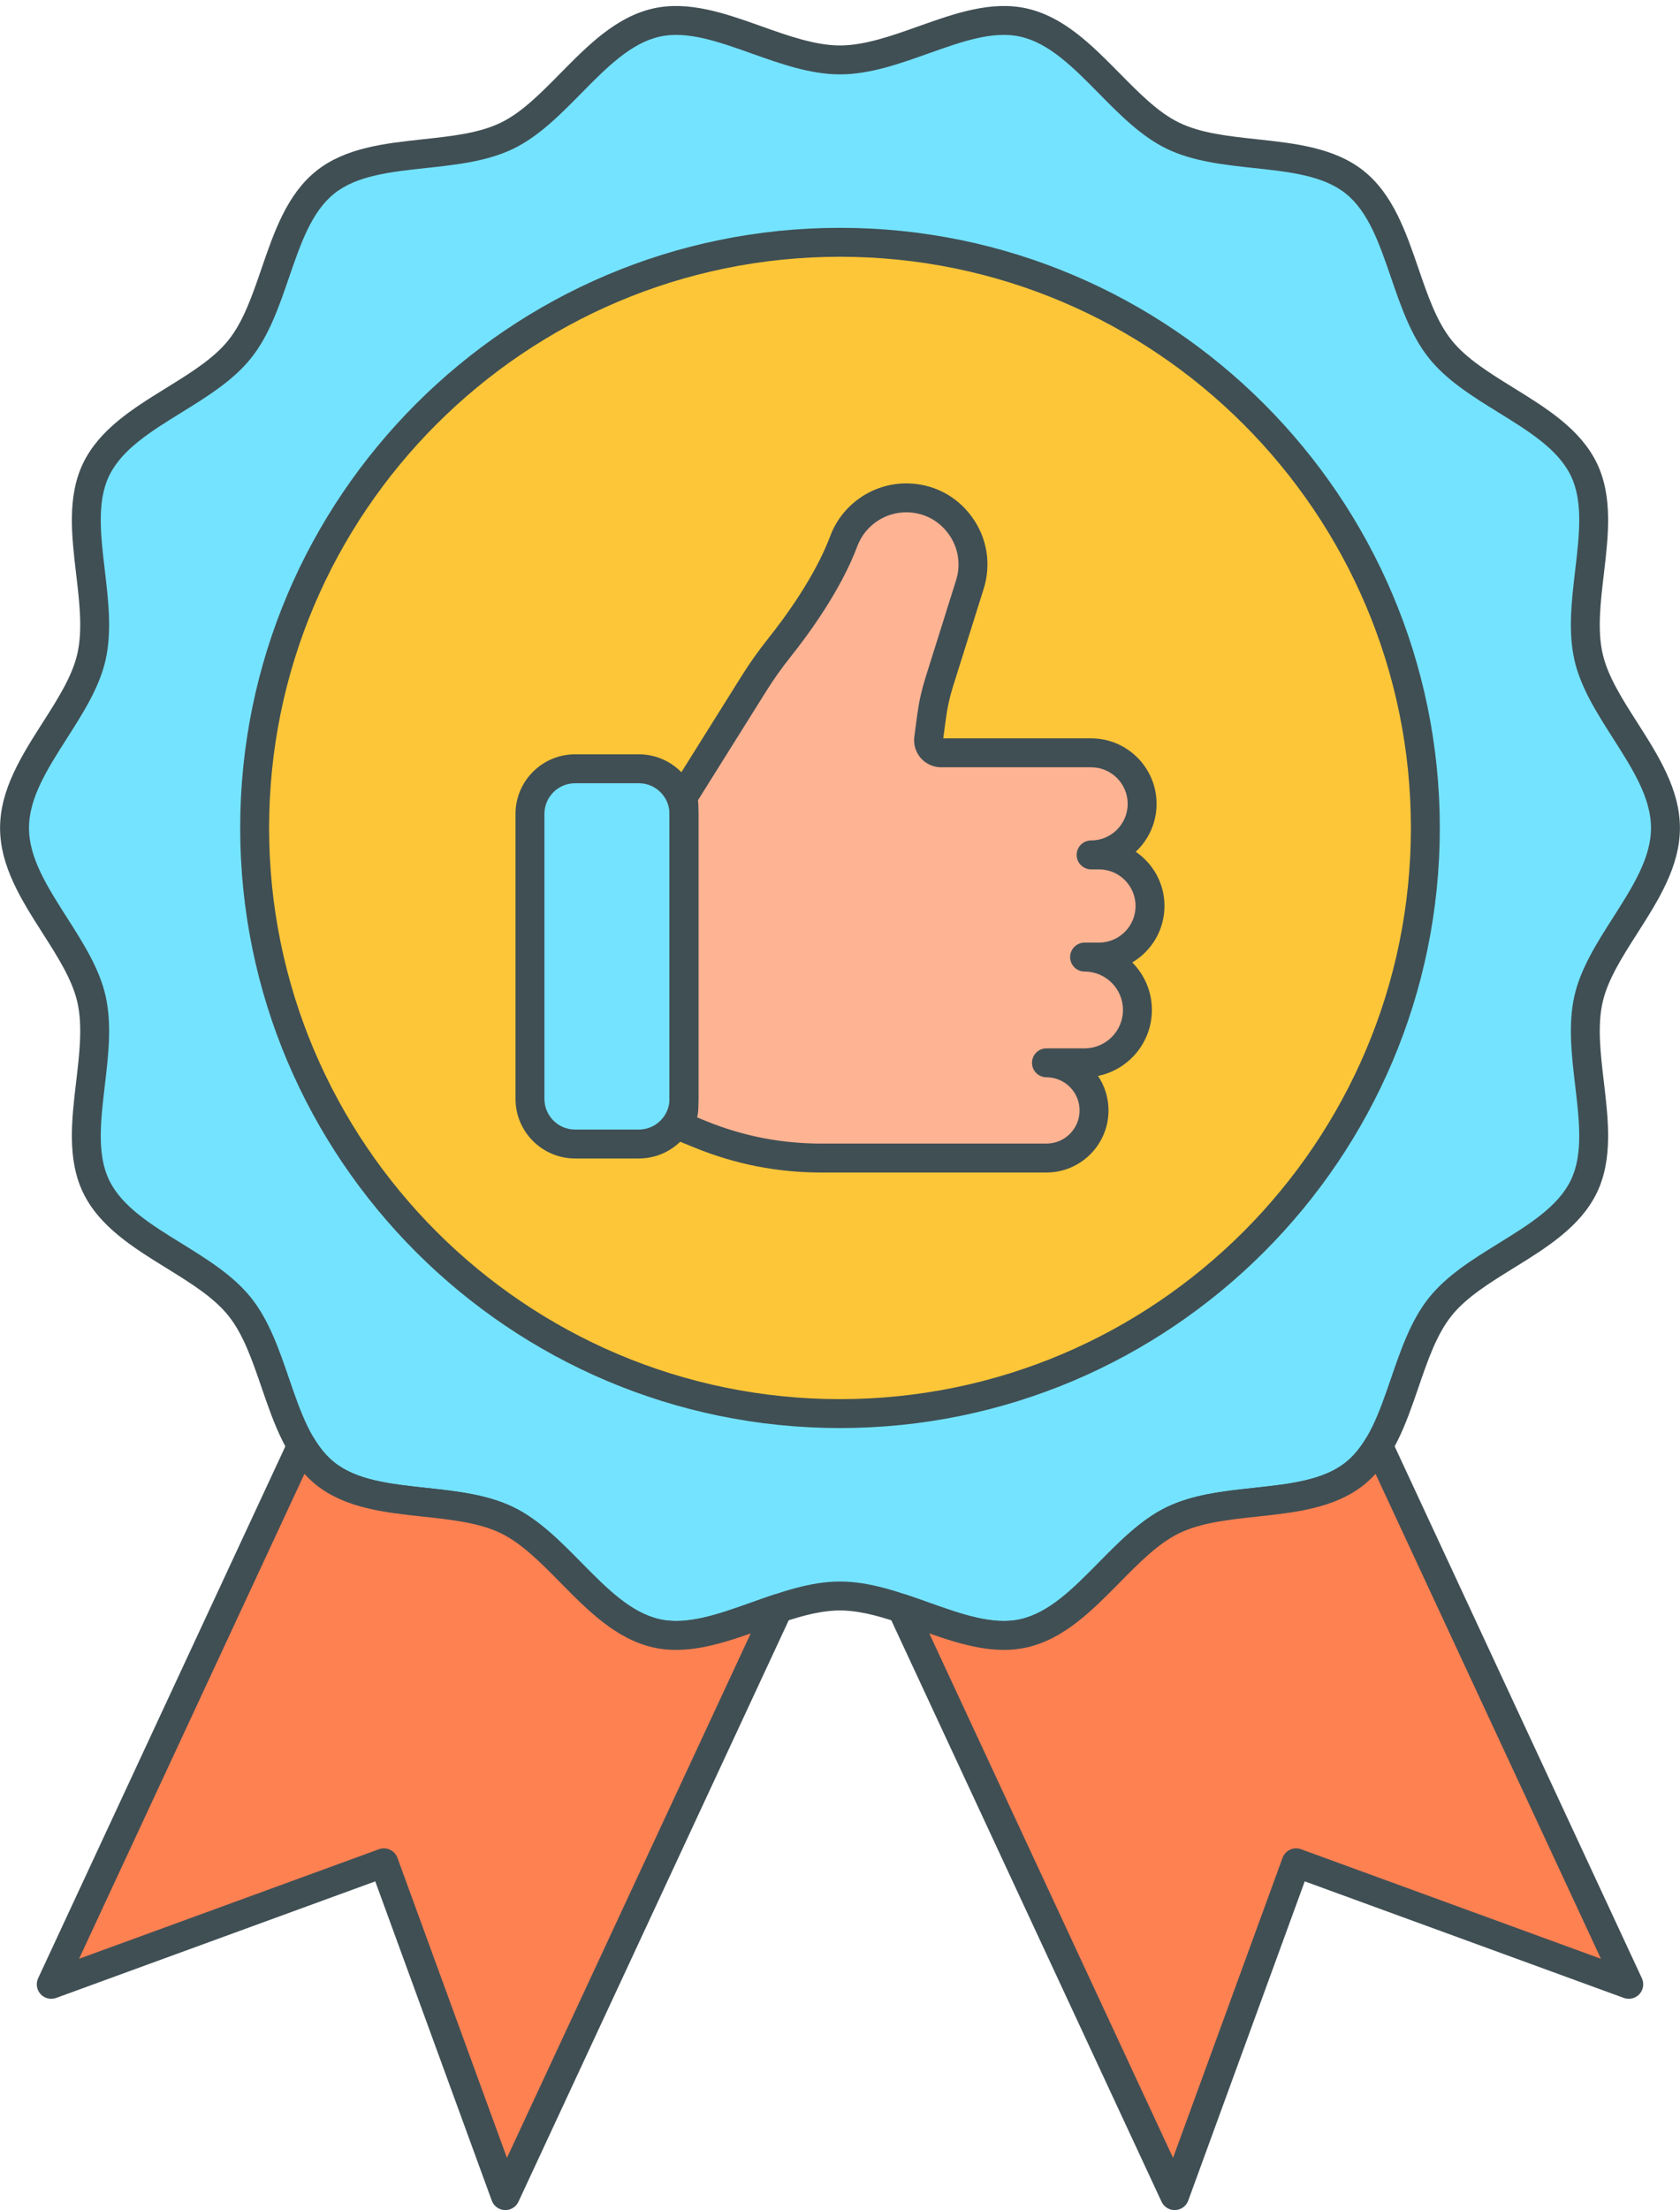
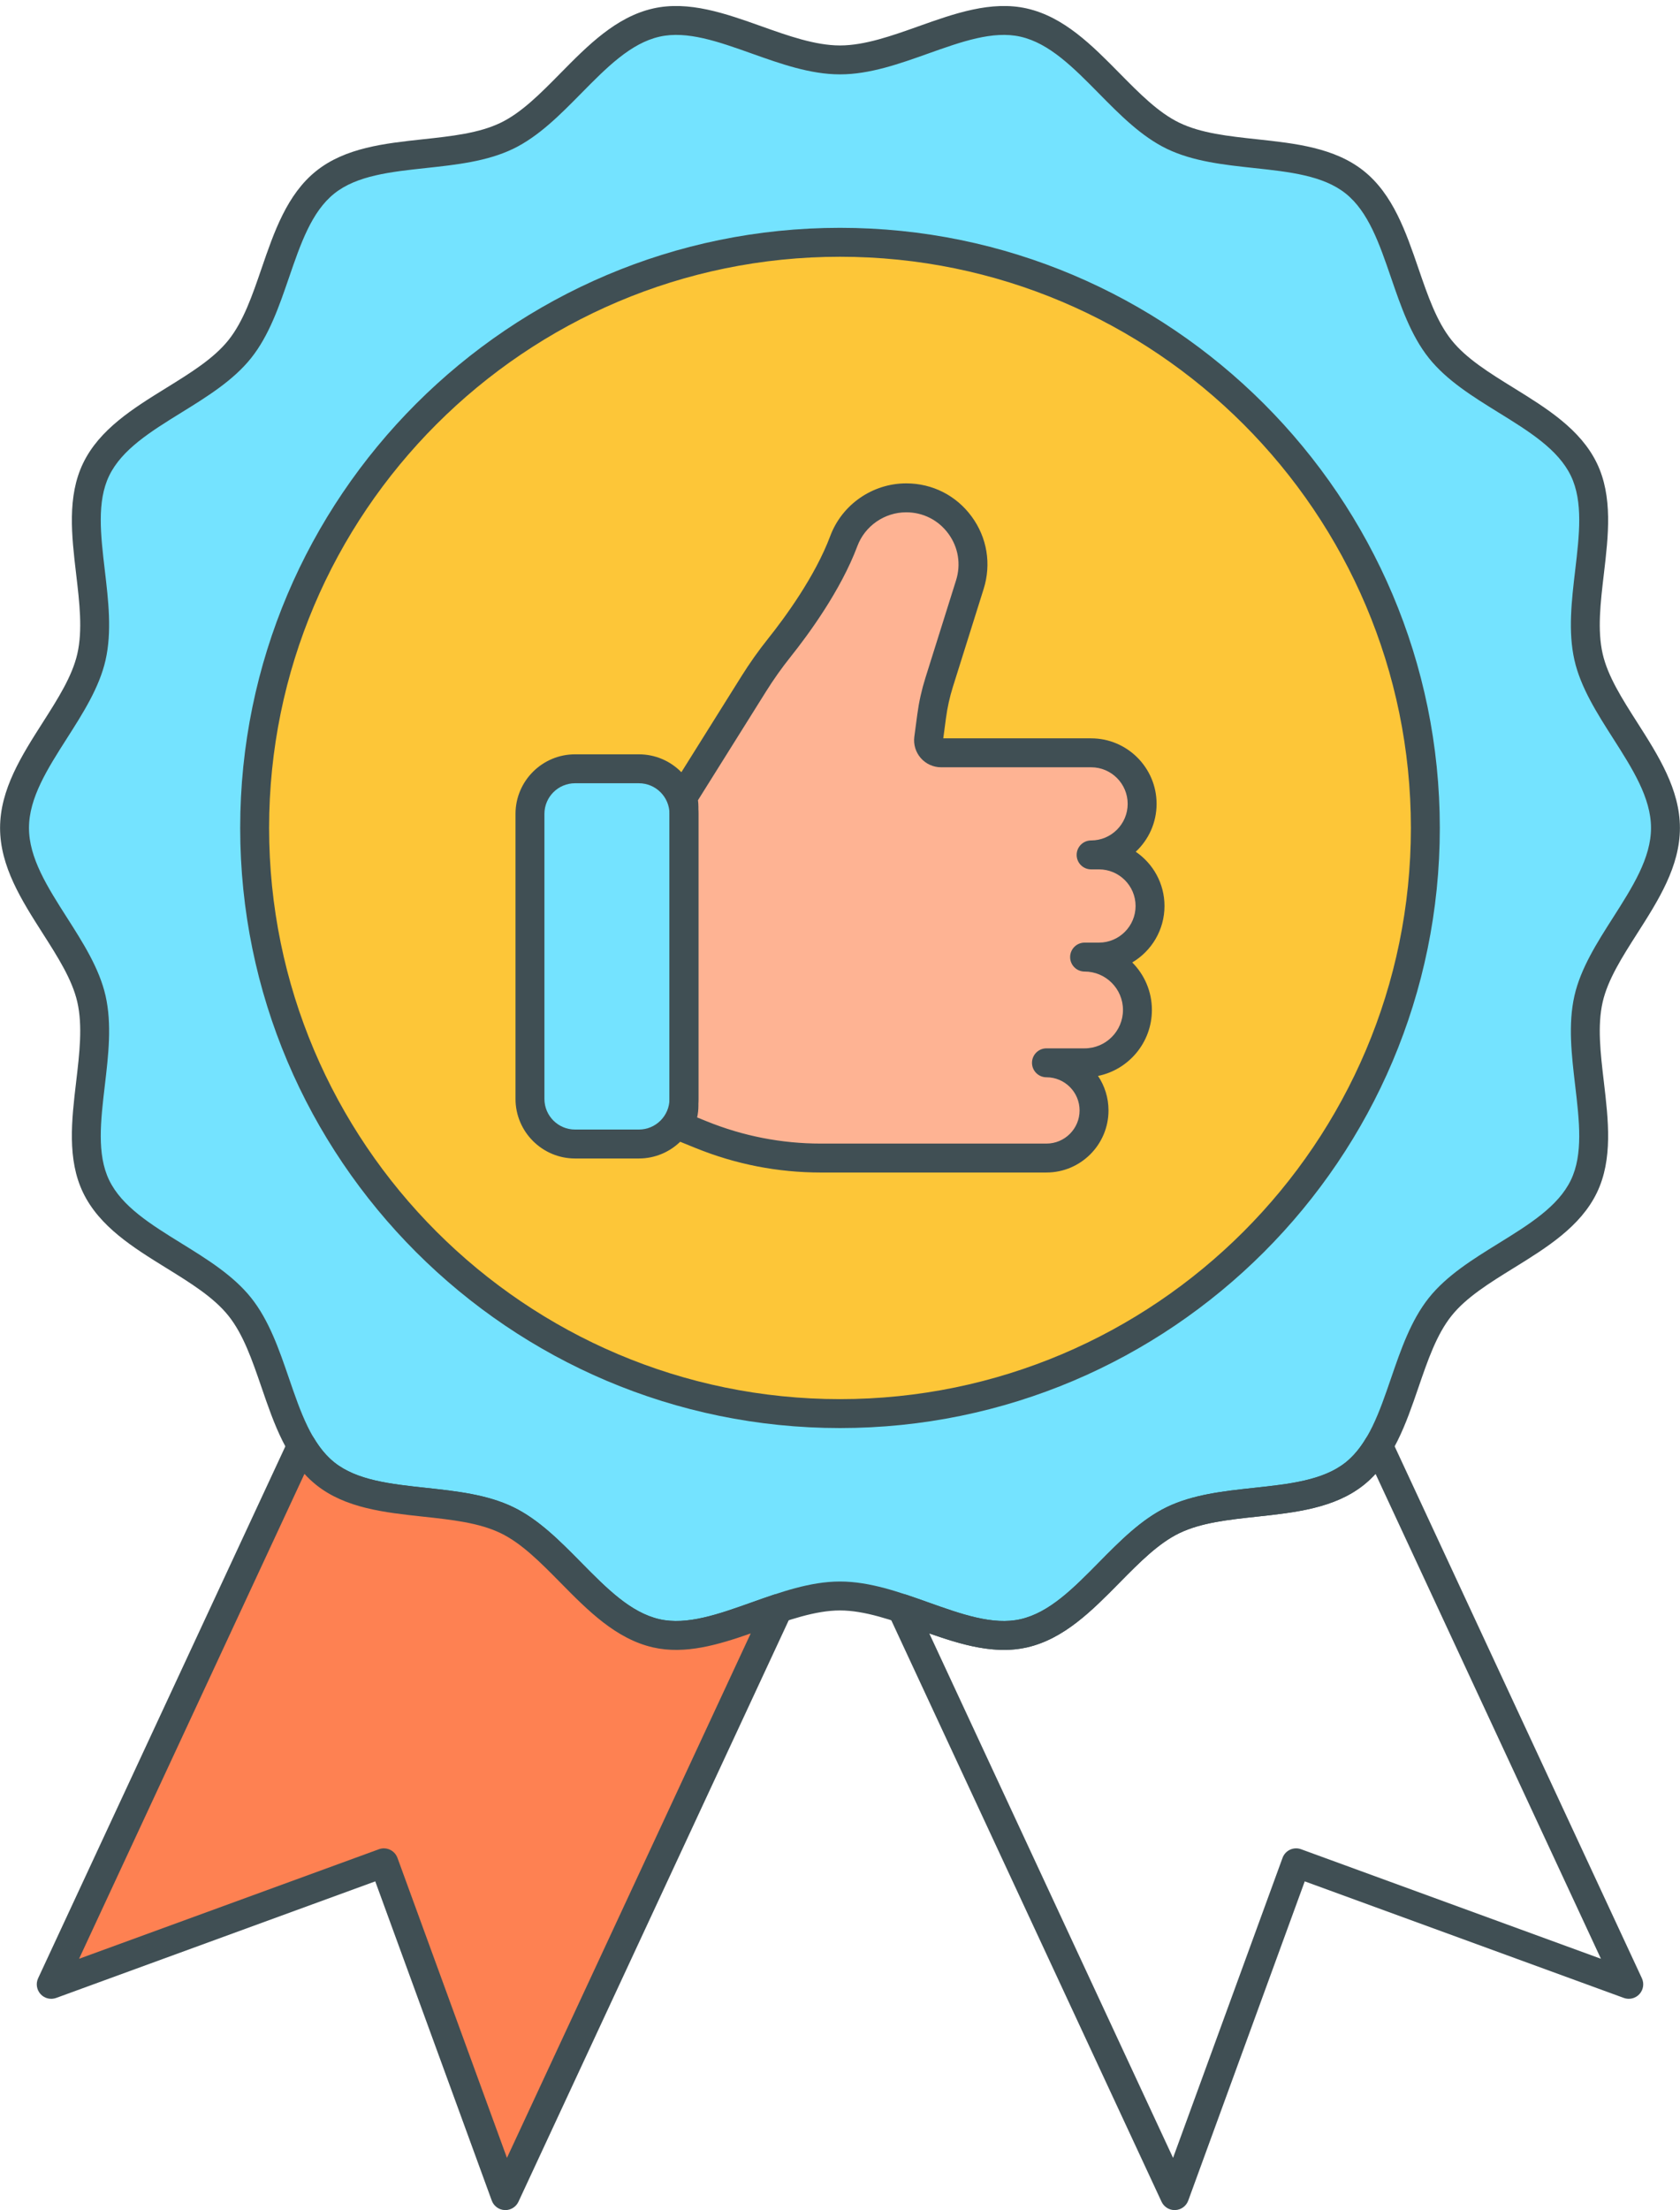
<svg xmlns="http://www.w3.org/2000/svg" data-name="Layer 1" height="764" preserveAspectRatio="xMidYMid meet" version="1.0" viewBox="209.5 117.1 581.0 763.8" width="581" zoomAndPan="magnify">
  <g id="change1_1">
    <path d="M785.475,403.184c0,21.075-22.118,39.381-26.6,59.099-4.628,20.36,7.247,46.425-1.615,64.794-9.008,18.672-36.882,25.588-49.689,41.626-12.869,16.117-13.455,44.811-29.572,57.68-16.039,12.807-44.124,7.038-62.796,16.047-18.369,8.862-31.31,34.503-51.67,39.131-19.718,4.482-42.457-12.903-63.532-12.903s-43.814,17.385-63.532,12.903c-20.36-4.628-33.302-30.269-51.671-39.131-18.672-9.008-46.758-3.24-62.796-16.047-16.117-12.869-16.703-41.564-29.572-57.68s-40.681-22.954-49.689-41.627c-8.862-18.369,3.013-44.433-1.615-64.793-4.482-19.718-26.6-38.024-26.6-59.099s22.118-39.381,26.6-59.099c4.628-20.36-7.247-46.425,1.615-64.794,9.008-18.672,36.882-25.588,49.689-41.626,12.869-16.117,13.455-44.811,29.572-57.68,16.039-12.807,44.124-7.038,62.796-16.047,18.369-8.862,31.31-34.503,51.67-39.131,19.718-4.482,42.457,12.903,63.532,12.903s43.814-17.385,63.532-12.903c20.36,4.628,33.302,30.269,51.671,39.131,18.672,9.008,46.758,3.24,62.796,16.047s16.703,41.564,29.572,57.68c12.807,16.039,40.681,22.954,49.689,41.627,8.862,18.369-3.013,44.433,1.615,64.793,4.482,19.718,26.6,38.024,26.6,59.099Z" fill="#74e3ff" />
  </g>
  <g id="change2_1">
    <circle cx="500" cy="403.184" fill="#fdc638" r="202.434" />
  </g>
  <g>
    <g id="change1_2">
      <rect fill="#74e3ff" height="129.698" rx="15.588" ry="15.588" width="53.253" x="392.78" y="382.736" />
    </g>
    <g id="change3_1">
      <path d="M607.22,430.163h0c0-9.753-7.906-17.658-17.658-17.658h-2.719c9.744,0,17.644-7.9,17.644-17.644h0c0-9.745-7.9-17.644-17.644-17.644h-51.884c-2.622,0-4.644-2.31-4.298-4.909l1.038-7.783c.526-3.945,1.39-7.837,2.584-11.634l10.629-33.821c4.671-14.863-6.429-29.988-22.009-29.988h0c-9.601,0-18.214,5.938-21.581,14.929-5.512,14.716-16.4,29.501-22.355,36.955-3.168,3.966-6.099,8.111-8.793,12.413l-24.571,39.228c.272,1.055.432,2.154.432,3.294v103.37c0,2.474-.695,4.781-1.883,6.758l7.863,3.188c13.148,5.33,27.201,8.07,41.388,8.07h77.997c9.09,0,16.459-7.369,16.459-16.459h0c0-9.09-7.369-16.459-16.459-16.459h13.191c10.092,0,18.274-8.181,18.274-18.274h0c0-10.093-8.181-18.274-18.274-18.274h4.972c9.753,0,17.659-7.906,17.659-17.659Z" fill="#feb393" />
    </g>
  </g>
  <g fill="#404f54" id="change4_5">
    <path d="M430.445,517.435h-22.077c-11.353,0-20.588-9.236-20.588-20.589v-98.521c0-11.353,9.235-20.588,20.588-20.588h22.077c11.353,0,20.588,9.235,20.588,20.588v98.521c0,11.353-9.235,20.589-20.588,20.589ZM408.368,387.736c-5.838,0-10.588,4.75-10.588,10.588v98.521c0,5.839,4.75,10.589,10.588,10.589h22.077c5.838,0,10.588-4.75,10.588-10.589v-98.521c0-5.838-4.75-10.588-10.588-10.588h-22.077Z" />
    <path d="M571.398,522.287h-77.997c-14.9,0-29.458-2.839-43.267-8.437l-7.862-3.188c-1.354-.55-2.4-1.664-2.863-3.05-.463-1.387-.297-2.906.456-4.159.765-1.272,1.169-2.719,1.169-4.183v-103.37c0-.662-.09-1.33-.273-2.043-.344-1.33-.125-2.741.604-3.905l24.571-39.228c2.8-4.472,5.87-8.806,9.123-12.879,5.802-7.262,16.317-21.54,21.579-35.588,4.071-10.871,14.626-18.176,26.264-18.176,9.036,0,17.284,4.178,22.631,11.463,5.346,7.284,6.858,16.405,4.148,25.024l-10.629,33.821c-1.104,3.511-1.91,7.143-2.397,10.795l-.938,7.031h51.125c12.486,0,22.645,10.158,22.645,22.644,0,6.528-2.776,12.42-7.211,16.557,5.997,4.08,9.944,10.961,9.944,18.746,0,8.296-4.481,15.565-11.151,19.514,4.197,4.212,6.795,10.018,6.795,16.419,0,11.244-8.016,20.651-18.632,22.81,2.289,3.412,3.625,7.514,3.625,11.923,0,11.833-9.626,21.459-21.458,21.459ZM450.59,503.244l3.303,1.339c12.609,5.112,25.902,7.704,39.509,7.704h77.997c6.318,0,11.458-5.141,11.458-11.459s-5.14-11.458-11.458-11.458c-2.762,0-5-2.238-5-5s2.238-5,5-5h13.19c7.319,0,13.274-5.955,13.274-13.274s-5.955-13.273-13.274-13.273c-2.762,0-5-2.238-5-5s2.238-5,5-5h4.972c6.98,0,12.659-5.679,12.659-12.659s-5.679-12.658-12.658-12.658h-2.72c-2.762,0-5-2.238-5-5s2.238-5,5-5c6.973,0,12.645-5.672,12.645-12.645s-5.672-12.644-12.645-12.644h-51.884c-2.691,0-5.251-1.161-7.024-3.187-1.772-2.024-2.585-4.716-2.229-7.384l1.038-7.783c.563-4.22,1.495-8.415,2.771-12.472l10.629-33.82c1.744-5.549.771-11.421-2.671-16.11-3.442-4.689-8.752-7.379-14.569-7.379-7.49,0-14.281,4.695-16.898,11.684-5.747,15.345-16.959,30.596-23.131,38.321-3.016,3.775-5.862,7.795-8.462,11.945l-23.529,37.565c.102.772.153,1.542.153,2.303v103.37c0,1.341-.15,2.674-.444,3.974Z" />
  </g>
  <g id="change4_1">
    <path d="M500,610.618c-114.38,0-207.435-93.055-207.435-207.434s93.055-207.435,207.435-207.435,207.435,93.055,207.435,207.435-93.055,207.434-207.435,207.434ZM500,205.75c-108.866,0-197.435,88.568-197.435,197.435s88.568,197.434,197.435,197.434,197.435-88.568,197.435-197.434-88.568-197.435-197.435-197.435Z" fill="#404f54" />
  </g>
  <g id="change4_2">
    <path d="M443.316,687.3c-2.668,0-5.322-.263-7.957-.861-12.858-2.923-22.594-12.798-32.008-22.348-6.918-7.019-13.453-13.647-20.728-17.157-7.489-3.612-16.888-4.627-26.839-5.701-13.19-1.424-26.83-2.896-36.905-10.941-10.131-8.09-14.596-21.098-18.914-33.678-3.238-9.434-6.298-18.344-11.444-24.789-5.101-6.388-13.074-11.317-21.517-16.537-11.354-7.019-23.095-14.277-28.768-26.037-5.562-11.526-3.961-25.105-2.413-38.237,1.177-9.987,2.289-19.421.425-27.62-1.766-7.769-6.737-15.56-12-23.808-7.239-11.345-14.725-23.075-14.725-36.4s7.485-25.056,14.725-36.4c5.263-8.248,10.234-16.039,12-23.808,1.864-8.199.752-17.634-.425-27.621-1.548-13.132-3.148-26.711,2.413-38.237,5.673-11.76,17.414-19.019,28.768-26.038,8.442-5.219,16.416-10.148,21.517-16.536,5.146-6.445,8.206-15.355,11.444-24.789,4.318-12.58,8.784-25.588,18.915-33.678,10.075-8.044,23.714-9.517,36.905-10.94,9.95-1.074,19.35-2.09,26.839-5.702,7.274-3.51,13.809-10.138,20.727-17.156,9.414-9.55,19.149-19.425,32.008-22.348,12.325-2.801,25.118,1.754,37.49,6.157,9.144,3.255,18.598,6.621,27.15,6.621s18.007-3.366,27.15-6.621c12.373-4.404,25.165-8.958,37.49-6.157,12.858,2.923,22.593,12.798,32.007,22.348,6.919,7.018,13.454,13.646,20.729,17.156,7.49,3.613,16.889,4.628,26.841,5.702,13.189,1.424,26.829,2.896,36.903,10.94,10.131,8.09,14.596,21.098,18.914,33.679,3.238,9.434,6.298,18.344,11.444,24.789,5.101,6.388,13.074,11.317,21.516,16.536,11.354,7.019,23.096,14.277,28.769,26.038,5.562,11.526,3.961,25.105,2.413,38.236-1.177,9.988-2.289,19.422-.425,27.621,1.766,7.769,6.737,15.56,12,23.808,7.239,11.345,14.725,23.075,14.725,36.4s-7.485,25.057-14.725,36.4c-5.264,8.248-10.234,16.039-12,23.807-1.864,8.199-.752,17.634.425,27.622,1.548,13.132,3.148,26.711-2.413,38.237-5.673,11.761-17.414,19.019-28.769,26.038-8.441,5.219-16.415,10.147-21.516,16.535-5.146,6.445-8.206,15.355-11.444,24.789-4.318,12.58-8.784,25.589-18.915,33.679-10.074,8.044-23.714,9.517-36.903,10.94-9.951,1.074-19.351,2.089-26.841,5.702-7.274,3.51-13.809,10.138-20.727,17.156-9.414,9.55-19.149,19.425-32.008,22.348-12.33,2.803-25.119-1.755-37.489-6.158-9.144-3.255-18.599-6.621-27.151-6.621s-18.008,3.366-27.151,6.621c-9.727,3.463-19.716,7.019-29.532,7.02ZM500,663.659c10.28,0,20.562,3.66,30.505,7.2,11.533,4.105,22.425,7.989,31.919,5.827,10.007-2.274,18.312-10.698,27.103-19.616,7.212-7.315,14.669-14.88,23.503-19.142,9.046-4.364,19.756-5.521,30.113-6.639,12.31-1.329,23.937-2.584,31.736-8.812,7.857-6.274,11.665-17.367,15.697-29.111,3.373-9.823,6.86-19.982,13.088-27.782,6.182-7.741,15.276-13.364,24.071-18.801,10.602-6.554,20.614-12.744,25.021-21.878,4.295-8.903,2.932-20.473,1.488-32.722-1.225-10.389-2.491-21.131-.246-31.009,2.151-9.464,7.83-18.363,13.322-26.969,6.765-10.602,13.154-20.614,13.154-31.021s-6.39-20.42-13.154-31.021c-5.492-8.605-11.171-17.505-13.322-26.97-2.245-9.877-.979-20.619.246-31.008,1.443-12.249,2.807-23.817-1.488-32.721-4.407-9.135-14.42-15.324-25.021-21.878-8.796-5.438-17.891-11.06-24.072-18.802-6.228-7.8-9.715-17.958-13.088-27.783-4.031-11.744-7.839-22.837-15.696-29.11-7.8-6.229-19.427-7.483-31.737-8.812-10.357-1.118-21.067-2.274-30.112-6.639-8.834-4.262-16.292-11.826-23.504-19.142-8.792-8.919-17.096-17.342-27.103-19.616-9.494-2.161-20.386,1.721-31.92,5.826-9.942,3.54-20.225,7.2-30.504,7.2s-20.562-3.66-30.504-7.2c-11.534-4.105-22.428-7.985-31.92-5.826-10.007,2.274-18.312,10.698-27.103,19.616-7.212,7.315-14.669,14.88-23.503,19.142-9.046,4.364-19.755,5.52-30.111,6.638-12.311,1.329-23.938,2.585-31.738,8.813-7.857,6.274-11.665,17.366-15.697,29.11-3.372,9.824-6.86,19.982-13.088,27.782-6.182,7.742-15.277,13.365-24.072,18.802-10.601,6.554-20.614,12.744-25.021,21.878-4.295,8.903-2.932,20.472-1.488,32.721,1.225,10.389,2.491,21.131.246,31.009-2.151,9.465-7.83,18.364-13.322,26.97-6.765,10.602-13.154,20.615-13.154,31.021s6.39,20.42,13.154,31.021c5.492,8.605,11.171,17.505,13.322,26.97,2.245,9.877.979,20.619-.246,31.008-1.443,12.249-2.807,23.817,1.488,32.721,4.406,9.134,14.42,15.324,25.021,21.878,8.795,5.438,17.891,11.06,24.072,18.802,6.228,7.8,9.715,17.958,13.088,27.782,4.031,11.744,7.839,22.837,15.696,29.11,7.801,6.229,19.429,7.484,31.738,8.813,10.357,1.118,21.066,2.274,30.111,6.638,8.834,4.262,16.292,11.826,23.503,19.143,8.792,8.918,17.097,17.342,27.104,19.616,9.487,2.155,20.385-1.72,31.919-5.827,9.943-3.54,20.225-7.2,30.505-7.2Z" fill="#404f54" />
  </g>
  <g id="change5_1">
    <path d="M436.468,681.562c-20.36-4.628-33.302-30.269-51.671-39.131-18.672-9.008-46.758-3.24-62.796-16.047-3.307-2.64-5.953-5.954-8.192-9.682l-86.589,186.198,115.038-42.007,42.007,115.038,94.385-202.963c-14.478,4.821-29.004,11.589-42.182,8.594Z" fill="#fe8152" />
  </g>
  <g id="change5_2">
-     <path d="M677.999,626.385c-16.039,12.807-44.125,7.038-62.796,16.047-18.369,8.862-31.31,34.503-51.67,39.131-13.178,2.995-27.705-3.772-42.182-8.594l94.385,202.963,42.007-115.038,115.038,42.007-86.589-186.198c-2.24,3.728-4.886,7.042-8.192,9.682Z" fill="#fe8152" />
-   </g>
+     </g>
  <g id="change4_3">
    <path d="M384.266,880.932c-.071,0-.143-.002-.214-.005-2.021-.086-3.79-1.381-4.483-3.28l-40.292-110.341-110.342,40.291c-1.9.694-4.03.175-5.397-1.314-1.368-1.489-1.704-3.656-.852-5.49l86.589-186.198c.78-1.678,2.423-2.787,4.271-2.885,1.849-.104,3.598.832,4.55,2.418,2.129,3.545,4.427,6.275,7.024,8.35,7.802,6.229,19.43,7.484,31.739,8.813,10.357,1.118,21.066,2.274,30.111,6.638,8.834,4.262,16.292,11.826,23.503,19.143,8.792,8.918,17.097,17.342,27.104,19.616,9.493,2.16,20.391-1.721,31.927-5.826,2.472-.88,5.027-1.79,7.567-2.636,1.897-.628,3.982-.074,5.311,1.415,1.329,1.49,1.646,3.627.804,5.438l-94.386,202.963c-.823,1.769-2.596,2.892-4.533,2.892ZM342.258,755.893c2.04,0,3.956,1.258,4.696,3.286l37.867,103.699,84.3-181.274c-11.202,3.923-22.672,7.354-33.762,4.835h0c-12.858-2.923-22.594-12.798-32.008-22.348-6.918-7.019-13.453-13.647-20.728-17.157-7.489-3.612-16.888-4.627-26.839-5.701-13.19-1.424-26.83-2.896-36.905-10.941-1.438-1.148-2.798-2.425-4.09-3.843l-77.946,167.615,103.699-37.866c.565-.207,1.146-.305,1.715-.305Z" fill="#404f54" />
  </g>
  <g id="change4_4">
    <path d="M615.734,880.932c-1.938,0-3.71-1.123-4.533-2.892l-94.386-202.963c-.842-1.811-.525-3.947.804-5.438,1.327-1.488,3.413-2.044,5.311-1.415,2.54.846,5.096,1.756,7.567,2.636,11.536,4.105,22.43,7.987,31.927,5.826,10.007-2.274,18.311-10.697,27.103-19.616,7.212-7.315,14.67-14.88,23.504-19.142,9.045-4.364,19.755-5.521,30.112-6.639,12.309-1.329,23.937-2.585,31.736-8.812h0c2.598-2.074,4.896-4.807,7.027-8.351.952-1.586,2.692-2.523,4.55-2.418,1.847.098,3.489,1.208,4.27,2.885l86.589,186.198c.853,1.834.517,4.001-.852,5.49s-3.499,2.01-5.397,1.314l-110.342-40.291-40.292,110.341c-.693,1.899-2.463,3.194-4.483,3.28-.071.003-.143.005-.214.005ZM530.879,681.604l84.3,181.274,37.867-103.699c.947-2.596,3.823-3.929,6.411-2.981l103.699,37.866-77.947-167.615c-1.291,1.418-2.65,2.694-4.09,3.844h0c-10.074,8.044-23.713,9.517-36.903,10.94-9.951,1.074-19.351,2.089-26.84,5.702-7.274,3.51-13.81,10.139-20.729,17.156-9.414,9.55-19.148,19.425-32.007,22.348-11.088,2.521-22.56-.912-33.762-4.835ZM677.999,626.385h.01-.01Z" fill="#404f54" />
  </g>
</svg>